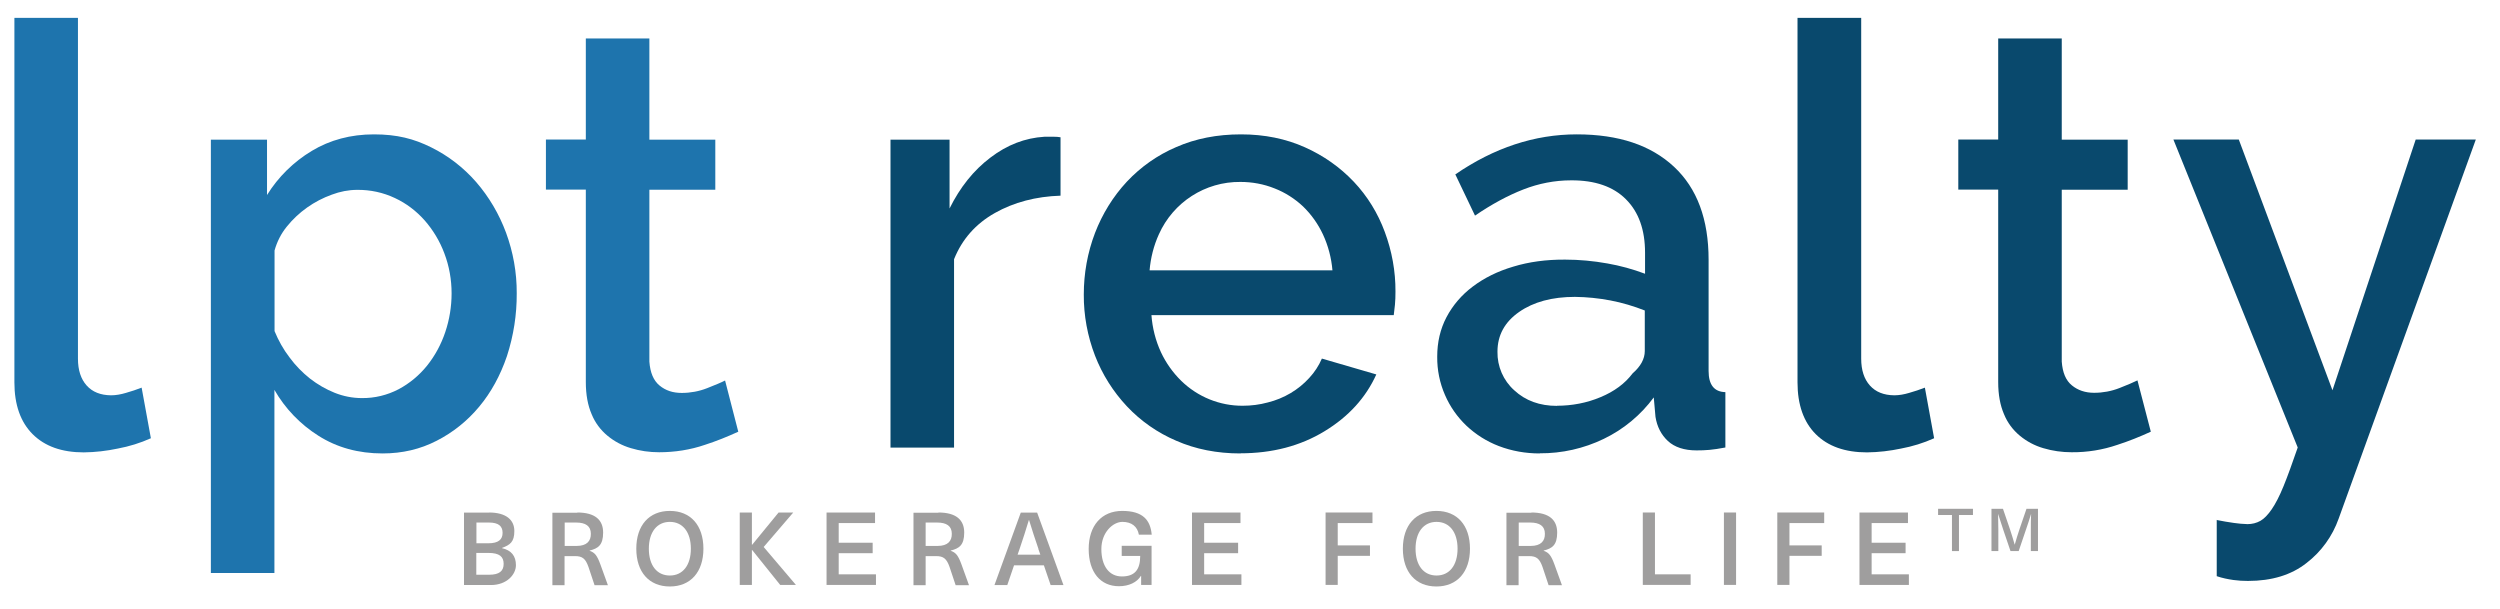
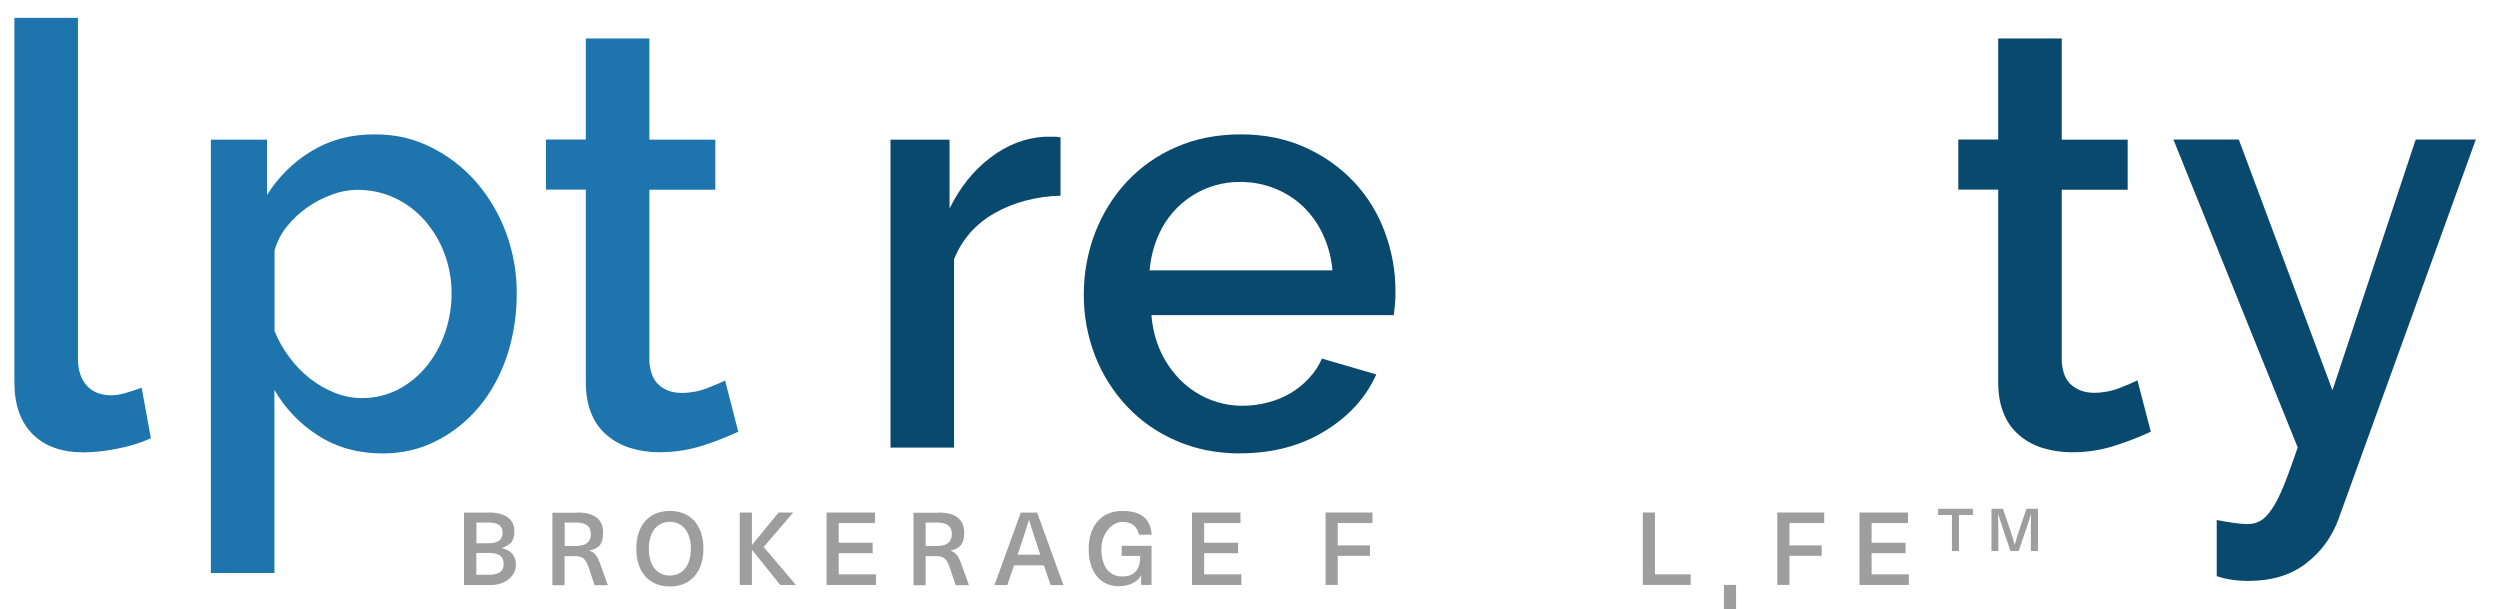
<svg xmlns="http://www.w3.org/2000/svg" version="1.1" viewBox="0 0 1892.2 461.3">
  <defs>
    <style>
      .cls-1 {
        fill: #9f9e9e;
      }

      .cls-2 {
        fill: #1e74ad;
      }

      .cls-3 {
        fill: #09496d;
      }
    </style>
  </defs>
  <g>
    <g id="Layer_1">
      <path class="cls-2" d="M10.8,13.5h48.2v258c0,8.6,2.2,15.4,6.6,20.3,4.4,4.9,10.5,7.3,18.4,7.4,3.8,0,7.5-.7,11.2-1.8,4.2-1.2,8.2-2.5,12-4l7,38.3c-8,3.6-16.4,6.2-25,7.8-8.5,1.8-17.1,2.8-25.8,2.9-16.6,0-29.5-4.6-38.7-13.8-9.2-9.2-13.8-22.3-13.8-39.2V13.5Z" />
      <path class="cls-2" d="M289.6,343.2c-18.4,0-34.6-4.5-48.6-13.4-13.8-8.7-25.2-20.6-33.3-34.7v138.6h-48.1V105.7h42.5v41.9c8.5-13.7,20.1-25.1,33.9-33.4,13.8-8.3,29.5-12.5,47-12.5s30.2,3.3,43.3,9.8c13,6.4,24.6,15.4,34.1,26.3,9.8,11.3,17.4,24.3,22.6,38.3,5.4,14.7,8.2,30.2,8.1,45.9.1,16.1-2.4,32.1-7.4,47.5-5,14.7-12,27.5-21,38.3-8.9,10.7-19.8,19.5-32.2,25.8-12.4,6.4-26,9.6-40.9,9.6ZM273.9,301.3c9.7.1,19.2-2.2,27.8-6.7,8.3-4.4,15.6-10.5,21.5-17.8,6.1-7.6,10.7-16.2,13.8-25.4,3.2-9.5,4.8-19.4,4.8-29.4,0-10.3-1.8-20.6-5.5-30.3-3.4-9.1-8.5-17.6-14.9-24.9-6.3-7.1-13.9-12.9-22.5-16.9-8.9-4.2-18.6-6.3-28.5-6.2-6.6,0-13.1,1.3-19.2,3.6-13.4,4.8-25.3,13.2-34.2,24.3-4.3,5.3-7.4,11.5-9.2,18v61c2.9,7.1,6.7,13.9,11.4,20,4.4,6,9.7,11.4,15.5,16,5.7,4.4,11.9,8,18.6,10.7,6.5,2.6,13.5,4,20.6,4Z" />
      <path class="cls-2" d="M558.9,326.7c-8.3,3.8-16.7,7.2-25.4,10-11.1,3.8-22.8,5.6-34.6,5.6-7.3,0-14.5-1-21.4-3.1-6.5-1.9-12.5-5.1-17.7-9.4-5.3-4.4-9.4-9.9-12-16.3-2.9-6.7-4.4-14.8-4.4-24.3v-145.7h-30.2v-37.9h30.2V29.1h48.1v76.6h49.9v37.9h-49.9v130.1c.6,8.3,3.1,14.3,7.7,18.1s10.1,5.6,16.8,5.6c6.6,0,13.1-1.2,19.2-3.6,6.1-2.4,10.7-4.3,13.6-5.8l10,38.8Z" />
      <path class="cls-3" d="M802.7,148.1c-18.7.6-35.3,5-49.7,13.1-14.5,8.2-24.8,19.8-30.9,35v142.6h-48.1V105.7h44.7v52.1c7.9-16,18.2-28.9,30.9-38.5,12.7-9.7,26.3-14.9,40.9-15.8h7.2c1.7,0,3.4.1,5,.4v44.1Z" />
      <path class="cls-3" d="M938.9,343.2c-17.8,0-34-3.2-48.6-9.6-14.1-6-26.9-14.9-37.4-26.1-10.4-11.1-18.6-24.1-24.1-38.3-5.7-14.8-8.6-30.5-8.5-46.3,0-15.9,2.8-31.7,8.5-46.6,5.5-14.3,13.6-27.5,24.1-38.8,10.5-11.2,23.3-20.2,37.4-26.2,14.6-6.4,30.9-9.6,49-9.6,17.8,0,33.9,3.3,48.4,9.8,13.9,6.2,26.5,15,37,26.1,10.3,10.9,18.2,23.8,23.4,37.9,5.4,14.5,8.2,29.8,8.1,45.2,0,3.6-.1,6.9-.4,10-.3,3.1-.6,5.7-.9,7.8h-183.4c.7,9.7,3.1,19.2,7.2,28.1,3.8,8.1,9,15.4,15.3,21.6,12.5,12.2,29.2,19,46.6,18.9,6.4,0,12.8-.8,19-2.5,6.1-1.5,11.9-3.9,17.3-7.1,5.2-3.1,9.9-6.9,14-11.4,4-4.3,7.3-9.3,9.6-14.7l41.2,12c-7.9,17.5-20.9,31.9-39.2,43-18.2,11.1-39.5,16.7-63.7,16.7ZM1008.5,204.6c-.8-9.4-3.2-18.6-7.2-27.2-3.7-7.9-8.8-15.1-15.1-21.2-6.2-5.8-13.5-10.5-21.5-13.6-8.2-3.3-17-4.9-25.8-4.9-26.7-.3-50.9,15.3-61.8,39.7-3.9,8.6-6.2,17.8-7,27.2h138.4Z" />
-       <path class="cls-3" d="M1165.3,343.2c-10.5,0-21-1.8-30.9-5.6-9.1-3.5-17.4-8.7-24.5-15.4-6.9-6.6-12.4-14.4-16.2-23.2-4-9.1-6-19-5.9-29,0-11,2.3-20.9,7-29.9,4.8-9.1,11.6-17,19.9-23.2,8.6-6.5,18.8-11.6,30.7-15.1,11.8-3.6,24.9-5.4,39.2-5.3,10.7,0,21.4,1,32,2.9,9.7,1.7,19.2,4.3,28.5,7.8v-16c0-17.2-4.8-30.7-14.4-40.3-9.6-9.7-23.5-14.5-41.6-14.4-12.4,0-24.6,2.4-36.1,6.9-11.8,4.6-24,11.2-36.6,19.8l-14.9-31.2c29.4-20.2,60.1-30.3,91.9-30.3s56.1,8.2,73.6,24.5c17.5,16.3,26.2,39.8,26.2,70.4v84.2c0,10.4,4.2,15.8,12.7,16v41.9c-4.7.9-8.7,1.5-12,1.8-3.3.3-6.6.4-9.8.4-9.3,0-16.6-2.4-21.7-7.1-5.1-4.8-8.2-10.8-9.4-18.3l-1.3-14.7c-9.9,13.4-22.9,24.2-37.9,31.4-15.1,7.3-31.6,11-48.4,10.9ZM1178.4,307.1c11.3,0,22.6-2.1,33-6.5,10.4-4.3,18.5-10.3,24.3-18,6.1-5.3,9.2-11,9.2-16.9v-30.7c-8.4-3.3-17.1-5.9-26-7.6-8.9-1.7-17.9-2.6-26.9-2.7-17.2,0-31.3,3.8-42.2,11.4-10.9,7.6-16.4,17.6-16.4,30.1-.2,11.1,4.4,21.8,12.7,29.2,8.5,7.9,19.3,11.8,32.4,11.8Z" />
-       <path class="cls-3" d="M1360.5,13.5h48.2v258c0,8.6,2.2,15.4,6.6,20.3,4.4,4.9,10.5,7.3,18.4,7.4,3.8,0,7.5-.7,11.2-1.8,4.2-1.2,8.2-2.5,12-4l7,38.3c-8,3.6-16.4,6.2-25,7.8-8.5,1.8-17.1,2.8-25.8,2.9-16.6,0-29.6-4.6-38.8-13.8-9.2-9.2-13.8-22.3-13.8-39.2V13.5Z" />
      <path class="cls-3" d="M1628,326.7c-8.3,3.8-16.7,7.2-25.4,10-11.1,3.8-22.8,5.7-34.6,5.6-7.3,0-14.5-1-21.5-3.1-6.5-1.9-12.5-5.1-17.7-9.4-5.3-4.4-9.4-9.9-12-16.3-2.9-6.7-4.4-14.8-4.4-24.3v-145.7h-30.2v-37.9h30.2V29.1h48.1v76.6h49.9v37.9h-49.9v130.1c.6,8.3,3.1,14.3,7.7,18,4.5,3.7,10.1,5.6,16.8,5.6,6.6,0,13.1-1.2,19.2-3.6,6.1-2.4,10.6-4.3,13.6-5.8l10.1,38.8Z" />
      <path class="cls-3" d="M1677.9,393.6c4.4.9,8.7,1.6,12.9,2.2,3.4.5,6.8.8,10.3.9,3.4,0,6.8-.8,9.8-2.5,2.8-1.6,5.6-4.5,8.5-8.7,2.9-4.2,5.9-10,9-17.6,3.1-7.6,6.6-17.3,10.7-29.2l-94.1-233.1h49.5l70.9,189.8,63-189.8h45.5l-103.8,286.9c-4.7,13.3-13.1,25-24.3,33.6-11.5,9.1-26.3,13.6-44.4,13.6-3.7,0-7.3-.2-10.9-.7-4.3-.6-8.6-1.5-12.7-2.9v-42.8Z" />
      <g>
        <path class="cls-1" d="M370.1,387.9c13.1,0,19.2,5.7,19.2,14s-3.2,10.5-9.3,12.8v.2c7,1.6,10.5,5.9,10.5,12.9s-6.9,15-18.9,15h-20.4v-54.8h18.9ZM360.5,411.2h9.1c7.6,0,10.8-2.8,10.8-7.9s-3.1-7.8-10.3-7.8h-9.5v15.6ZM360.5,435h9.8c7.5,0,10.9-2.7,10.9-8.2s-3.2-8.3-11.5-8.3h-9.2v16.5Z" />
        <path class="cls-1" d="M436.9,387.9c13.5,0,19.6,5.6,19.6,15.2s-3.9,12-10.2,13.6v.2c3.9,1.3,5.7,3.6,8.2,10.5l5.6,15.5h-10.1l-4.6-13.8c-2.2-6.2-4.5-8.2-10.2-8.2h-7.9v22h-9.2v-54.8h18.9ZM427.3,413.2h9.2c7.6,0,10.8-3.7,10.7-9.2,0-5.9-4-8.5-11.2-8.5h-8.6v17.6Z" />
        <path class="cls-1" d="M532.4,415.3c0,17.6-9.7,28.6-25.4,28.6s-25.4-10.9-25.4-28.6,9.7-28.6,25.4-28.6,25.4,10.9,25.4,28.6ZM491.1,415.3c0,12.6,6.1,20.3,15.9,20.3s15.9-7.8,15.9-20.3-6.1-20.3-15.9-20.3-15.9,7.8-15.9,20.3Z" />
        <path class="cls-1" d="M602.4,442.7h-11.9l-21.2-26.4h-.2v26.4h-9.2v-54.8h9.2v24.4h.2l20-24.4h11.1l-22.4,26.1,24.4,28.7Z" />
        <path class="cls-1" d="M634.8,395.9v14.9h25.7v7.9h-25.7v16h28.2v8h-37.4v-54.8h36.7v8h-27.4Z" />
        <path class="cls-1" d="M710.2,387.9c13.5,0,19.6,5.6,19.6,15.2s-3.9,12-10.2,13.6v.2c3.9,1.3,5.7,3.6,8.2,10.5l5.6,15.5h-10.1l-4.6-13.8c-2.2-6.2-4.5-8.2-10.2-8.2h-7.9v22h-9.2v-54.8h18.9ZM700.5,413.2h9.2c7.6,0,10.8-3.7,10.7-9.2,0-5.9-4-8.5-11.2-8.5h-8.6v17.6Z" />
        <path class="cls-1" d="M767.5,427.9l-5.1,14.9h-9.7l19.9-54.8h12.4l19.9,54.8h-9.7l-5.1-14.9h-22.7ZM786,415.5c-2.5-7.3-4.9-14.5-7.1-21.8h-.2c-2.2,7.3-4.5,14.5-7,21.8l-1.5,4.3h17.2l-1.5-4.3Z" />
        <path class="cls-1" d="M871.9,404.7h-9.9c-1.1-6.2-5.5-9.7-12.5-9.7s-15.9,7.8-15.9,20.6,5.9,20.7,15.5,20.7,13.9-4.9,13.9-15.5h-14v-7.7h22.6v29.6h-7.9v-6.8h-.2c-2.9,4.8-9,7.8-16.6,7.8-14,0-22.9-10.6-22.9-28.2s9.7-28.8,25.4-28.8,21.3,7,22.3,17.9Z" />
        <path class="cls-1" d="M911.4,395.9v14.9h25.7v7.9h-25.7v16h28.2v8h-37.4v-54.8h36.7v8h-27.4Z" />
        <path class="cls-1" d="M1012.5,395.9v16.9h24.4v7.9h-24.4v22h-9.2v-54.8h35.5v8h-26.3Z" />
-         <path class="cls-1" d="M1112.6,415.3c0,17.6-9.7,28.6-25.4,28.6s-25.4-10.9-25.4-28.6,9.7-28.6,25.4-28.6,25.4,10.9,25.4,28.6ZM1071.4,415.3c0,12.6,6.1,20.3,15.9,20.3s15.9-7.8,15.9-20.3-6.1-20.3-15.9-20.3-15.9,7.8-15.9,20.3Z" />
-         <path class="cls-1" d="M1159,387.9c13.5,0,19.6,5.6,19.6,15.2s-3.9,12-10.2,13.6v.2c3.9,1.3,5.7,3.6,8.2,10.5l5.6,15.5h-10.1l-4.6-13.8c-2.2-6.2-4.5-8.2-10.2-8.2h-7.9v22h-9.2v-54.8h18.9ZM1149.4,413.2h9.2c7.6,0,10.8-3.7,10.7-9.2,0-5.9-4-8.5-11.2-8.5h-8.6v17.6Z" />
        <path class="cls-1" d="M1279.6,434.7v8h-36.2v-54.8h9.2v46.8h26.9Z" />
-         <path class="cls-1" d="M1304.8,442.7v-54.8h9.2v54.8h-9.2Z" />
+         <path class="cls-1" d="M1304.8,442.7h9.2v54.8h-9.2Z" />
        <path class="cls-1" d="M1354.4,395.9v16.9h24.4v7.9h-24.4v22h-9.2v-54.8h35.5v8h-26.3Z" />
        <path class="cls-1" d="M1416.6,395.9v14.9h25.7v7.9h-25.7v16h28.2v8h-37.4v-54.8h36.7v8h-27.4Z" />
        <path class="cls-1" d="M1482.7,389.8v27.3h-5.3v-27.3h-10.5v-4.7h26.4v4.7h-10.5Z" />
        <path class="cls-1" d="M1537.1,417.1v-16.1c0-4,0-8.1.2-12.1h0c-1.2,4-2.5,8-3.9,12l-5.5,16.2h-6.2l-5.5-16.2c-1.3-4-2.6-8-3.9-12h0c.1,4,.2,8.1.2,12.1v16.1h-5.2v-32h8.7l5.2,15.2c1.3,4,2.6,8,3.7,12h0c1.1-4,2.4-8.1,3.7-12l5.2-15.2h8.7v32h-5.2Z" />
      </g>
    </g>
  </g>
</svg>